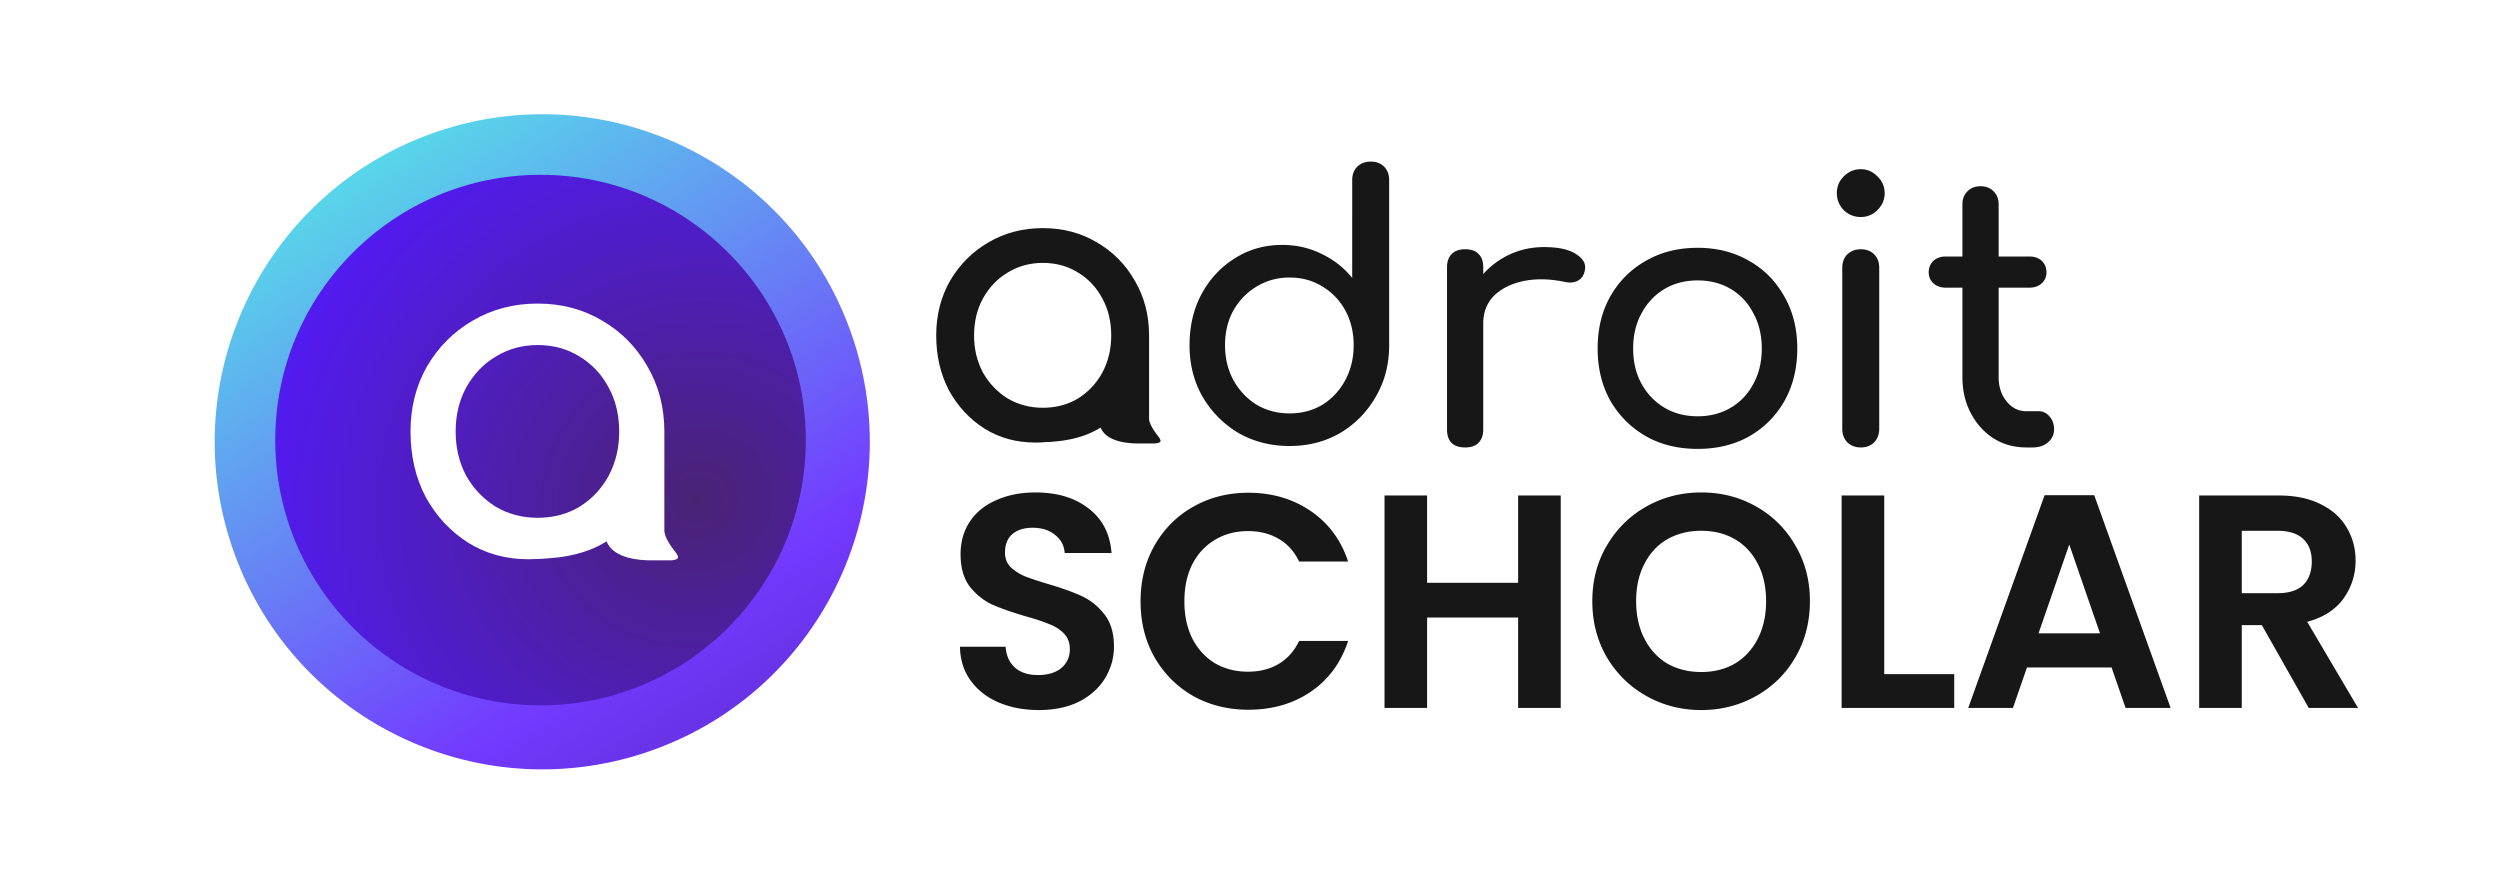
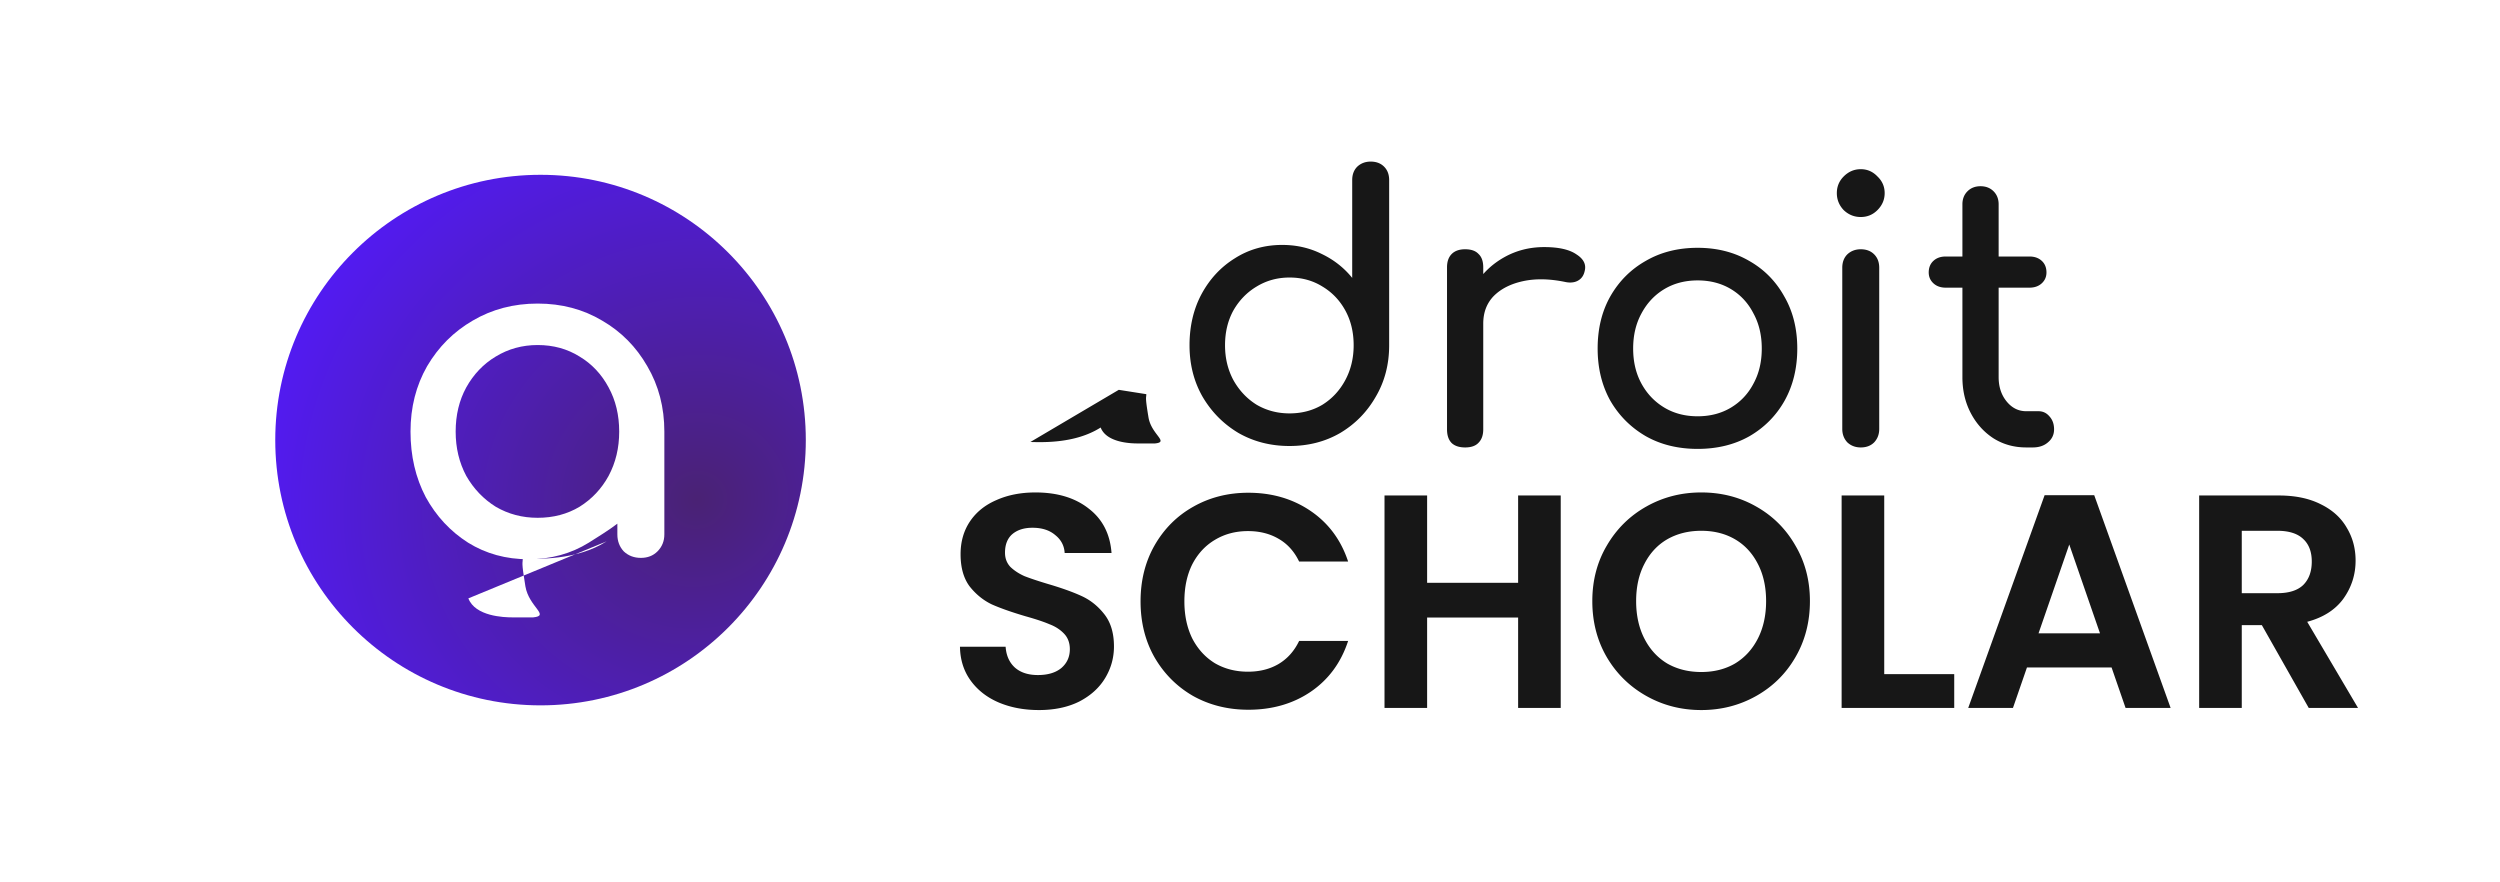
<svg xmlns="http://www.w3.org/2000/svg" width="672" height="237" fill="none">
  <path fill="#fff" d="M0 0h672v237H0z" />
-   <circle cx="145.758" cy="118.758" r="88.029" fill="url(#a)" transform="rotate(-19.924 145.758 118.758)" />
  <g filter="url(#b)">
    <circle cx="145.295" cy="118.294" r="71.306" fill="url(#c)" />
  </g>
  <path fill="#fff" d="M142.046 150.328c-6.026 0-11.434-1.486-16.222-4.458-4.788-3.054-8.586-7.141-11.393-12.259-2.724-5.201-4.086-11.063-4.086-17.585s1.486-12.383 4.458-17.584c3.054-5.201 7.141-9.288 12.259-12.26 5.201-3.055 11.022-4.582 17.461-4.582 6.439 0 12.218 1.527 17.337 4.582 5.118 2.972 9.164 7.058 12.136 12.26 3.054 5.201 4.581 11.062 4.581 17.584h-4.829c0 6.522 1.321 12.745-1.486 17.946-2.724 5.118-9.205 8.844-13.993 11.898-4.789 2.972-10.196 4.458-16.223 4.458Zm2.477-11.145c4.21 0 7.967-.991 11.269-2.972 3.302-2.064 5.903-4.829 7.802-8.297 1.898-3.55 2.848-7.512 2.848-11.888 0-4.458-.95-8.421-2.848-11.888-1.899-3.55-4.5-6.316-7.802-8.297-3.302-2.064-7.059-3.096-11.269-3.096-4.128 0-7.884 1.032-11.269 3.096-3.302 1.981-5.944 4.747-7.925 8.297-1.899 3.467-2.848 7.43-2.848 11.888 0 4.376.949 8.338 2.848 11.888 1.981 3.468 4.623 6.233 7.925 8.297 3.385 1.981 7.141 2.972 11.269 2.972Zm27.739 10.774c-1.816 0-3.344-.578-4.582-1.734-1.156-1.238-1.734-2.766-1.734-4.582v-18.947l2.353-13.126 10.278 4.458v27.615c0 1.816-.619 3.344-1.857 4.582-1.156 1.156-2.642 1.734-4.458 1.734Z" />
-   <path fill="#fff" d="M163.057 145.513c-8.176 5.203-18.737 4.723-22.53 4.645l28.336-16.723 8.826 1.394c0 1.393-.464.464.697 7.432.929 5.575 6.736 7.897 2.091 8.362h-5.575c-2.322 0-9.987-.279-11.845-5.11Z" />
-   <path fill="#171717" d="M278.238 118.952c-5.054 0-9.589-1.246-13.604-3.738-4.016-2.562-7.2-5.989-9.554-10.281-2.285-4.362-3.427-9.277-3.427-14.747 0-5.469 1.246-10.384 3.738-14.746 2.562-4.361 5.989-7.788 10.281-10.28 4.362-2.562 9.243-3.843 14.643-3.843s10.246 1.28 14.538 3.842c4.293 2.493 7.685 5.92 10.177 10.281 2.562 4.362 3.843 9.277 3.843 14.746h-4.05c0 5.47 1.107 10.688-1.247 15.05-2.284 4.292-7.719 7.416-11.734 9.978-4.016 2.492-8.55 3.738-13.604 3.738Zm2.077-9.346c3.53 0 6.68-.831 9.45-2.493 2.769-1.73 4.95-4.05 6.542-6.957 1.592-2.977 2.389-6.3 2.389-9.97 0-3.738-.797-7.061-2.389-9.969-1.592-2.977-3.773-5.296-6.542-6.958-2.77-1.73-5.92-2.596-9.45-2.596-3.462 0-6.612.865-9.45 2.596-2.77 1.662-4.985 3.981-6.647 6.958-1.592 2.908-2.388 6.23-2.388 9.97 0 3.669.796 6.992 2.388 9.969 1.662 2.907 3.877 5.227 6.647 6.957 2.838 1.662 5.988 2.493 9.45 2.493Zm23.261 9.034c-1.523 0-2.804-.484-3.842-1.453-.969-1.039-1.454-2.32-1.454-3.843V97.456l1.973-11.008 8.62 3.738v23.158c0 1.523-.52 2.804-1.558 3.843-.969.969-2.216 1.453-3.739 1.453Z" />
+   <path fill="#fff" d="M163.057 145.513c-8.176 5.203-18.737 4.723-22.53 4.645c0 1.393-.464.464.697 7.432.929 5.575 6.736 7.897 2.091 8.362h-5.575c-2.322 0-9.987-.279-11.845-5.11Z" />
  <path fill="#171717" d="M295.857 114.914c-6.856 4.363-15.712 3.961-18.894 3.896l23.763-14.024 7.402 1.168c0 1.169-.39.39.584 6.233.779 4.675 5.649 6.623 1.753 7.012h-4.675c-1.947 0-8.375-.234-9.933-4.285Zm50.768 4.972c-5.065 0-9.642-1.169-13.732-3.506-4.026-2.403-7.24-5.649-9.642-9.739-2.337-4.091-3.506-8.7-3.506-13.83 0-5.129 1.071-9.706 3.214-13.732 2.208-4.09 5.194-7.304 8.96-9.641 3.766-2.402 8.018-3.603 12.758-3.603 3.831 0 7.369.811 10.615 2.434 3.247 1.558 5.974 3.701 8.181 6.428V48.402c0-1.494.454-2.695 1.363-3.604.974-.909 2.175-1.363 3.604-1.363 1.493 0 2.694.454 3.603 1.363.909.91 1.364 2.11 1.364 3.604v44.41c0 5.129-1.201 9.738-3.604 13.829-2.337 4.09-5.518 7.336-9.544 9.739-4.025 2.337-8.57 3.506-13.634 3.506Zm0-8.765c3.311 0 6.265-.78 8.862-2.338 2.597-1.623 4.642-3.83 6.136-6.622 1.493-2.792 2.24-5.909 2.24-9.35 0-3.506-.747-6.622-2.24-9.349-1.494-2.727-3.539-4.87-6.136-6.428-2.597-1.623-5.551-2.434-8.862-2.434-3.247 0-6.201.811-8.863 2.434-2.597 1.559-4.674 3.701-6.233 6.428-1.493 2.727-2.24 5.843-2.24 9.35 0 3.44.747 6.557 2.24 9.349 1.559 2.792 3.636 4.999 6.233 6.622 2.662 1.558 5.616 2.338 8.863 2.338Zm47.105-24.154c0-3.895.942-7.369 2.825-10.42 1.948-3.117 4.545-5.584 7.791-7.402 3.246-1.818 6.817-2.727 10.713-2.727 3.895 0 6.785.65 8.667 1.948 1.948 1.234 2.695 2.727 2.24 4.48-.194.909-.584 1.623-1.168 2.142a3.785 3.785 0 0 1-1.851.877c-.714.13-1.493.097-2.337-.097-4.155-.845-7.889-.91-11.2-.195-3.311.714-5.941 2.045-7.888 3.993-1.883 1.947-2.825 4.415-2.825 7.401h-4.967Zm.098 33.307c-1.558 0-2.759-.389-3.604-1.168-.844-.844-1.266-2.078-1.266-3.701V71.872c0-1.558.422-2.76 1.266-3.603.845-.845 2.046-1.267 3.604-1.267 1.623 0 2.824.422 3.603 1.267.844.779 1.266 1.98 1.266 3.603v43.533c0 1.558-.422 2.759-1.266 3.603-.779.844-1.98 1.266-3.603 1.266Zm62.5.39c-5.259 0-9.901-1.136-13.927-3.409-4.025-2.337-7.207-5.518-9.544-9.544-2.272-4.09-3.409-8.765-3.409-14.024 0-5.324 1.137-9.998 3.409-14.024 2.337-4.09 5.519-7.272 9.544-9.544 4.026-2.338 8.668-3.506 13.927-3.506 5.194 0 9.804 1.168 13.829 3.506 4.025 2.272 7.174 5.454 9.447 9.544 2.337 4.026 3.506 8.7 3.506 14.024 0 5.26-1.136 9.934-3.409 14.024-2.272 4.026-5.421 7.207-9.447 9.544-4.025 2.273-8.667 3.409-13.926 3.409Zm0-8.765c3.376 0 6.363-.779 8.96-2.337 2.597-1.559 4.609-3.701 6.038-6.428 1.493-2.727 2.24-5.876 2.24-9.447 0-3.57-.747-6.72-2.24-9.447-1.429-2.791-3.441-4.966-6.038-6.525-2.597-1.558-5.584-2.337-8.96-2.337-3.376 0-6.363.779-8.96 2.337-2.597 1.558-4.642 3.733-6.136 6.525-1.493 2.727-2.24 5.876-2.24 9.447 0 3.571.747 6.72 2.24 9.447 1.494 2.727 3.539 4.869 6.136 6.428 2.597 1.558 5.584 2.337 8.96 2.337Zm43.842 8.375c-1.428 0-2.629-.454-3.603-1.363-.909-.974-1.364-2.175-1.364-3.603V71.969c0-1.493.455-2.694 1.364-3.603.974-.91 2.175-1.364 3.603-1.364 1.493 0 2.695.455 3.604 1.364.909.909 1.363 2.11 1.363 3.603v43.339c0 1.428-.454 2.629-1.363 3.603-.909.909-2.111 1.363-3.604 1.363Zm0-61.94c-1.753 0-3.279-.616-4.577-1.85-1.234-1.298-1.851-2.824-1.851-4.577 0-1.753.617-3.246 1.851-4.48 1.298-1.298 2.824-1.948 4.577-1.948 1.753 0 3.246.65 4.48 1.948 1.299 1.234 1.948 2.727 1.948 4.48 0 1.753-.649 3.279-1.948 4.577-1.234 1.234-2.727 1.85-4.48 1.85Zm44.466 61.94c-3.246 0-6.167-.811-8.765-2.434-2.597-1.688-4.642-3.961-6.135-6.818-1.493-2.856-2.24-6.07-2.24-9.641V54.926c0-1.428.454-2.597 1.363-3.506.909-.909 2.078-1.363 3.506-1.363 1.429 0 2.597.454 3.506 1.363.909.91 1.364 2.078 1.364 3.506v46.455c0 2.597.714 4.772 2.142 6.525 1.429 1.753 3.182 2.629 5.259 2.629h3.312c1.168 0 2.142.455 2.921 1.364.844.909 1.266 2.078 1.266 3.506s-.551 2.597-1.655 3.506c-1.039.909-2.402 1.363-4.09 1.363h-1.754Zm-21.62-42.948c-1.363 0-2.467-.39-3.311-1.169-.844-.78-1.266-1.753-1.266-2.922 0-1.298.422-2.337 1.266-3.116.844-.78 1.948-1.169 3.311-1.169h22.497c1.363 0 2.467.39 3.311 1.169.844.779 1.266 1.818 1.266 3.116 0 1.169-.422 2.143-1.266 2.922-.844.78-1.948 1.169-3.311 1.169h-22.497ZM279.229 190.861c-3.981 0-7.58-.682-10.798-2.045-3.163-1.364-5.672-3.327-7.526-5.891-1.855-2.563-2.809-5.59-2.864-9.08h12.271c.164 2.345.982 4.199 2.455 5.563 1.527 1.363 3.599 2.045 6.217 2.045 2.672 0 4.772-.627 6.299-1.882 1.527-1.309 2.291-2.999 2.291-5.072 0-1.69-.518-3.081-1.555-4.172-1.036-1.091-2.345-1.936-3.926-2.536-1.527-.654-3.654-1.363-6.381-2.127-3.709-1.091-6.736-2.154-9.081-3.19-2.291-1.091-4.281-2.7-5.972-4.827-1.636-2.181-2.454-5.072-2.454-8.671 0-3.382.845-6.327 2.536-8.836 1.691-2.508 4.063-4.417 7.117-5.726 3.054-1.364 6.545-2.045 10.471-2.045 5.891 0 10.663 1.445 14.317 4.335 3.708 2.836 5.753 6.818 6.135 11.944h-12.598c-.109-1.963-.954-3.572-2.536-4.826-1.527-1.309-3.572-1.964-6.136-1.964-2.236 0-4.035.573-5.399 1.718-1.309 1.146-1.963 2.809-1.963 4.99 0 1.528.491 2.809 1.472 3.845 1.036.982 2.291 1.8 3.763 2.455 1.527.6 3.654 1.309 6.381 2.127 3.709 1.09 6.736 2.181 9.081 3.272 2.345 1.091 4.363 2.727 6.054 4.908 1.69 2.182 2.536 5.045 2.536 8.59 0 3.054-.791 5.89-2.373 8.508-1.581 2.618-3.899 4.718-6.953 6.299-3.054 1.527-6.681 2.291-10.881 2.291Zm27.355-29.205c0-5.618 1.254-10.635 3.763-15.053 2.563-4.472 6.026-7.935 10.389-10.389 4.418-2.509 9.353-3.764 14.807-3.764 6.381 0 11.971 1.637 16.771 4.909 4.799 3.272 8.153 7.799 10.062 13.58h-13.171c-1.309-2.727-3.163-4.772-5.563-6.136-2.345-1.363-5.072-2.045-8.181-2.045-3.326 0-6.299.791-8.917 2.373-2.563 1.527-4.581 3.708-6.053 6.544-1.418 2.836-2.127 6.163-2.127 9.981 0 3.763.709 7.09 2.127 9.98 1.472 2.836 3.49 5.045 6.053 6.626 2.618 1.528 5.591 2.291 8.917 2.291 3.109 0 5.836-.682 8.181-2.045 2.4-1.418 4.254-3.491 5.563-6.217h13.171c-1.909 5.835-5.263 10.389-10.062 13.661-4.745 3.218-10.335 4.827-16.771 4.827-5.454 0-10.389-1.227-14.807-3.681-4.363-2.509-7.826-5.972-10.389-10.39-2.509-4.417-3.763-9.435-3.763-15.052Zm112.941-28.469v57.101h-11.453v-24.297h-24.461v24.297h-11.453v-57.101h11.453v23.478h24.461v-23.478h11.453Zm37.778 57.674c-5.345 0-10.253-1.255-14.725-3.763-4.473-2.509-8.018-5.972-10.635-10.39-2.618-4.472-3.927-9.517-3.927-15.134 0-5.563 1.309-10.553 3.927-14.971 2.617-4.472 6.162-7.962 10.635-10.471 4.472-2.509 9.38-3.763 14.725-3.763 5.399 0 10.308 1.254 14.725 3.763 4.472 2.509 7.99 5.999 10.553 10.471 2.618 4.418 3.927 9.408 3.927 14.971 0 5.617-1.309 10.662-3.927 15.134-2.563 4.418-6.081 7.881-10.553 10.39-4.472 2.508-9.38 3.763-14.725 3.763Zm0-10.226c3.436 0 6.463-.764 9.08-2.291 2.618-1.581 4.663-3.817 6.136-6.708 1.473-2.89 2.209-6.245 2.209-10.062 0-3.818-.736-7.145-2.209-9.981-1.473-2.89-3.518-5.099-6.136-6.626-2.617-1.527-5.644-2.291-9.08-2.291s-6.49.764-9.163 2.291c-2.617 1.527-4.663 3.736-6.135 6.626-1.473 2.836-2.209 6.163-2.209 9.981 0 3.817.736 7.172 2.209 10.062 1.472 2.891 3.518 5.127 6.135 6.708 2.673 1.527 5.727 2.291 9.163 2.291Zm49.179.573h18.815v9.08h-30.268v-57.101h11.453v48.021Zm61.108-1.8h-22.742l-3.763 10.88h-12.026l20.534-57.183h13.334l20.534 57.183h-12.108l-3.763-10.88Zm-3.108-9.163-8.263-23.887-8.262 23.887h16.525Zm56.105 20.043-12.599-22.251h-5.399v22.251h-11.453v-57.101h21.433c4.418 0 8.181.791 11.29 2.372 3.109 1.527 5.426 3.627 6.953 6.299 1.582 2.618 2.373 5.563 2.373 8.835 0 3.764-1.091 7.172-3.272 10.226-2.182 3-5.427 5.072-9.735 6.218l13.661 23.151h-13.252Zm-17.998-30.841h9.571c3.109 0 5.427-.736 6.954-2.209 1.527-1.527 2.291-3.627 2.291-6.299 0-2.618-.764-4.636-2.291-6.054-1.527-1.472-3.845-2.209-6.954-2.209h-9.571v16.771Z" />
  <defs>
    <radialGradient id="c" cx="0" cy="0" r="1" gradientTransform="rotate(163.599 83.989 80.659) scale(132.439 124.269)" gradientUnits="userSpaceOnUse">
      <stop stop-color="#4A2274" />
      <stop offset="1" stop-color="#531AFF" />
    </radialGradient>
    <linearGradient id="a" x1="151.338" x2="92.752" y1="298.844" y2="26.229" gradientUnits="userSpaceOnUse">
      <stop offset=".071" stop-color="#4B21A5" />
      <stop offset=".417" stop-color="#7339FF" />
      <stop offset=".984" stop-color="#56E0E8" />
    </linearGradient>
    <filter id="b" width="161.521" height="161.521" x="64.534" y="37.534" color-interpolation-filters="sRGB" filterUnits="userSpaceOnUse">
      <feFlood flood-opacity="0" result="BackgroundImageFix" />
      <feColorMatrix in="SourceAlpha" result="hardAlpha" values="0 0 0 0 0 0 0 0 0 0 0 0 0 0 0 0 0 0 127 0" />
      <feMorphology in="SourceAlpha" operator="dilate" radius="3.469" result="effect1_dropShadow_302_830" />
      <feOffset />
      <feGaussianBlur stdDeviation="2.992" />
      <feComposite in2="hardAlpha" operator="out" />
      <feColorMatrix values="0 0 0 0 0.021 0 0 0 0 0 0 0 0 0 0.183 0 0 0 0.25 0" />
      <feBlend in2="BackgroundImageFix" result="effect1_dropShadow_302_830" />
      <feBlend in="SourceGraphic" in2="effect1_dropShadow_302_830" result="shape" />
    </filter>
  </defs>
</svg>